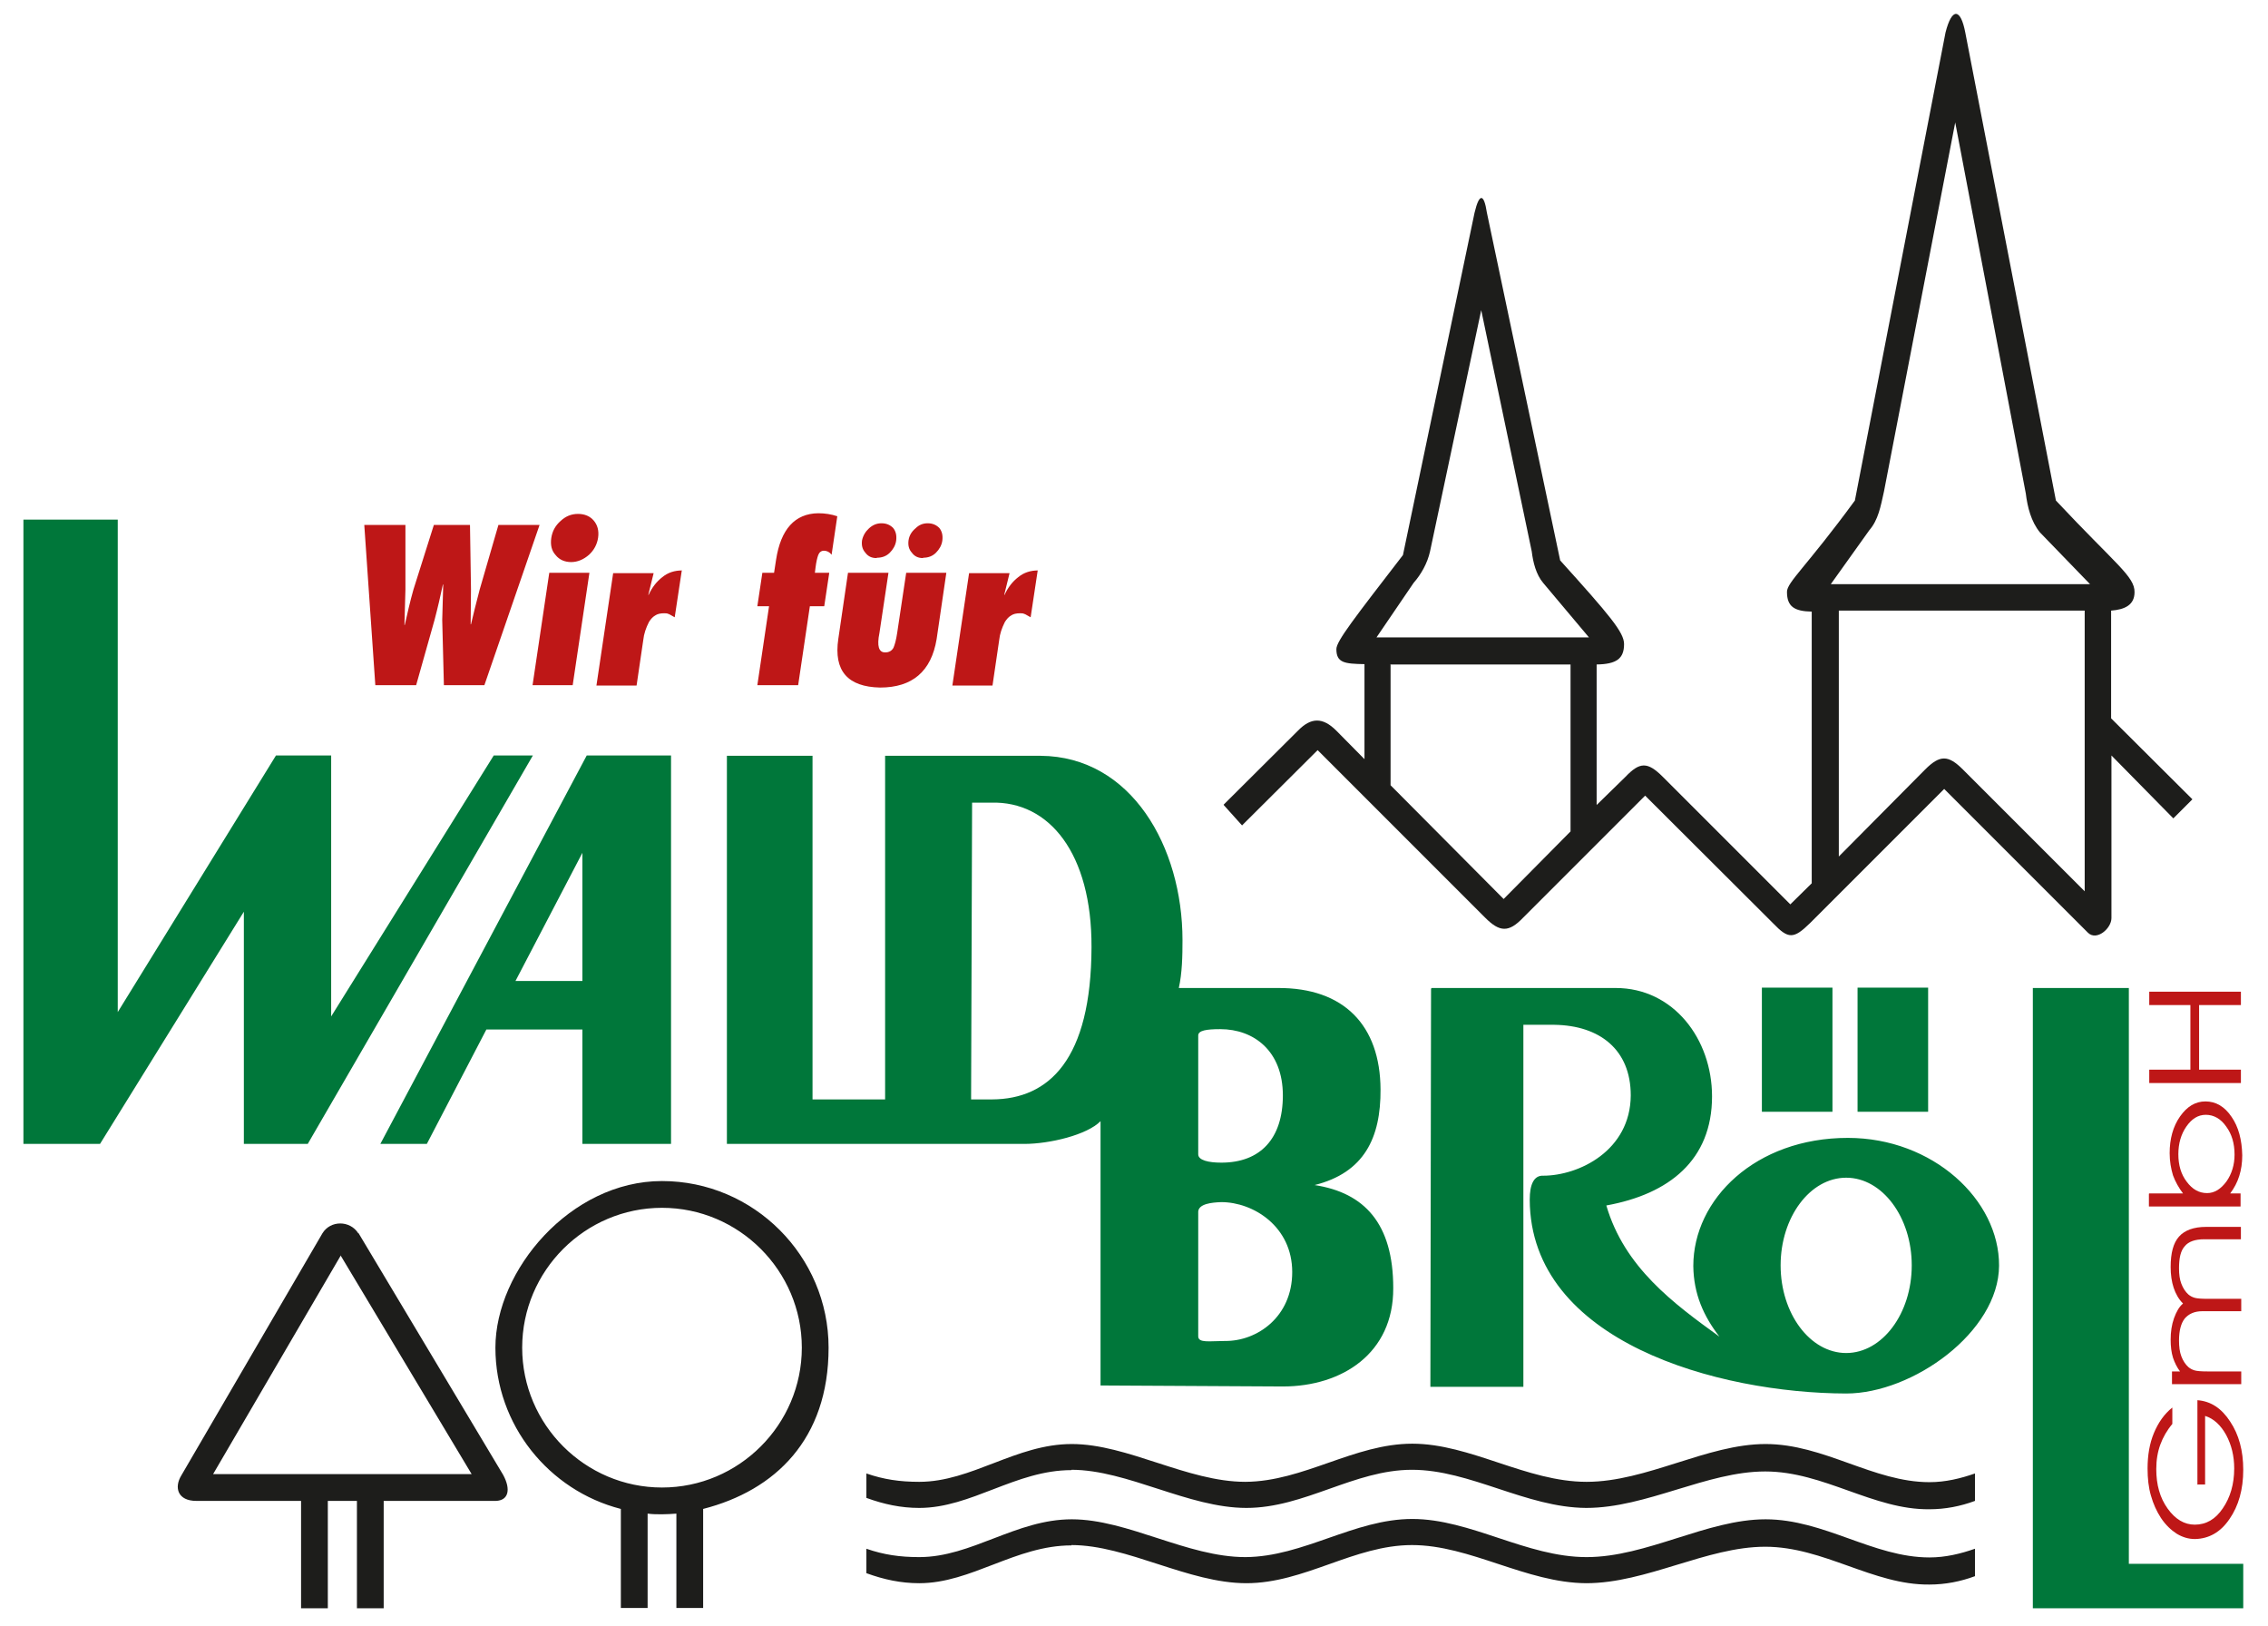
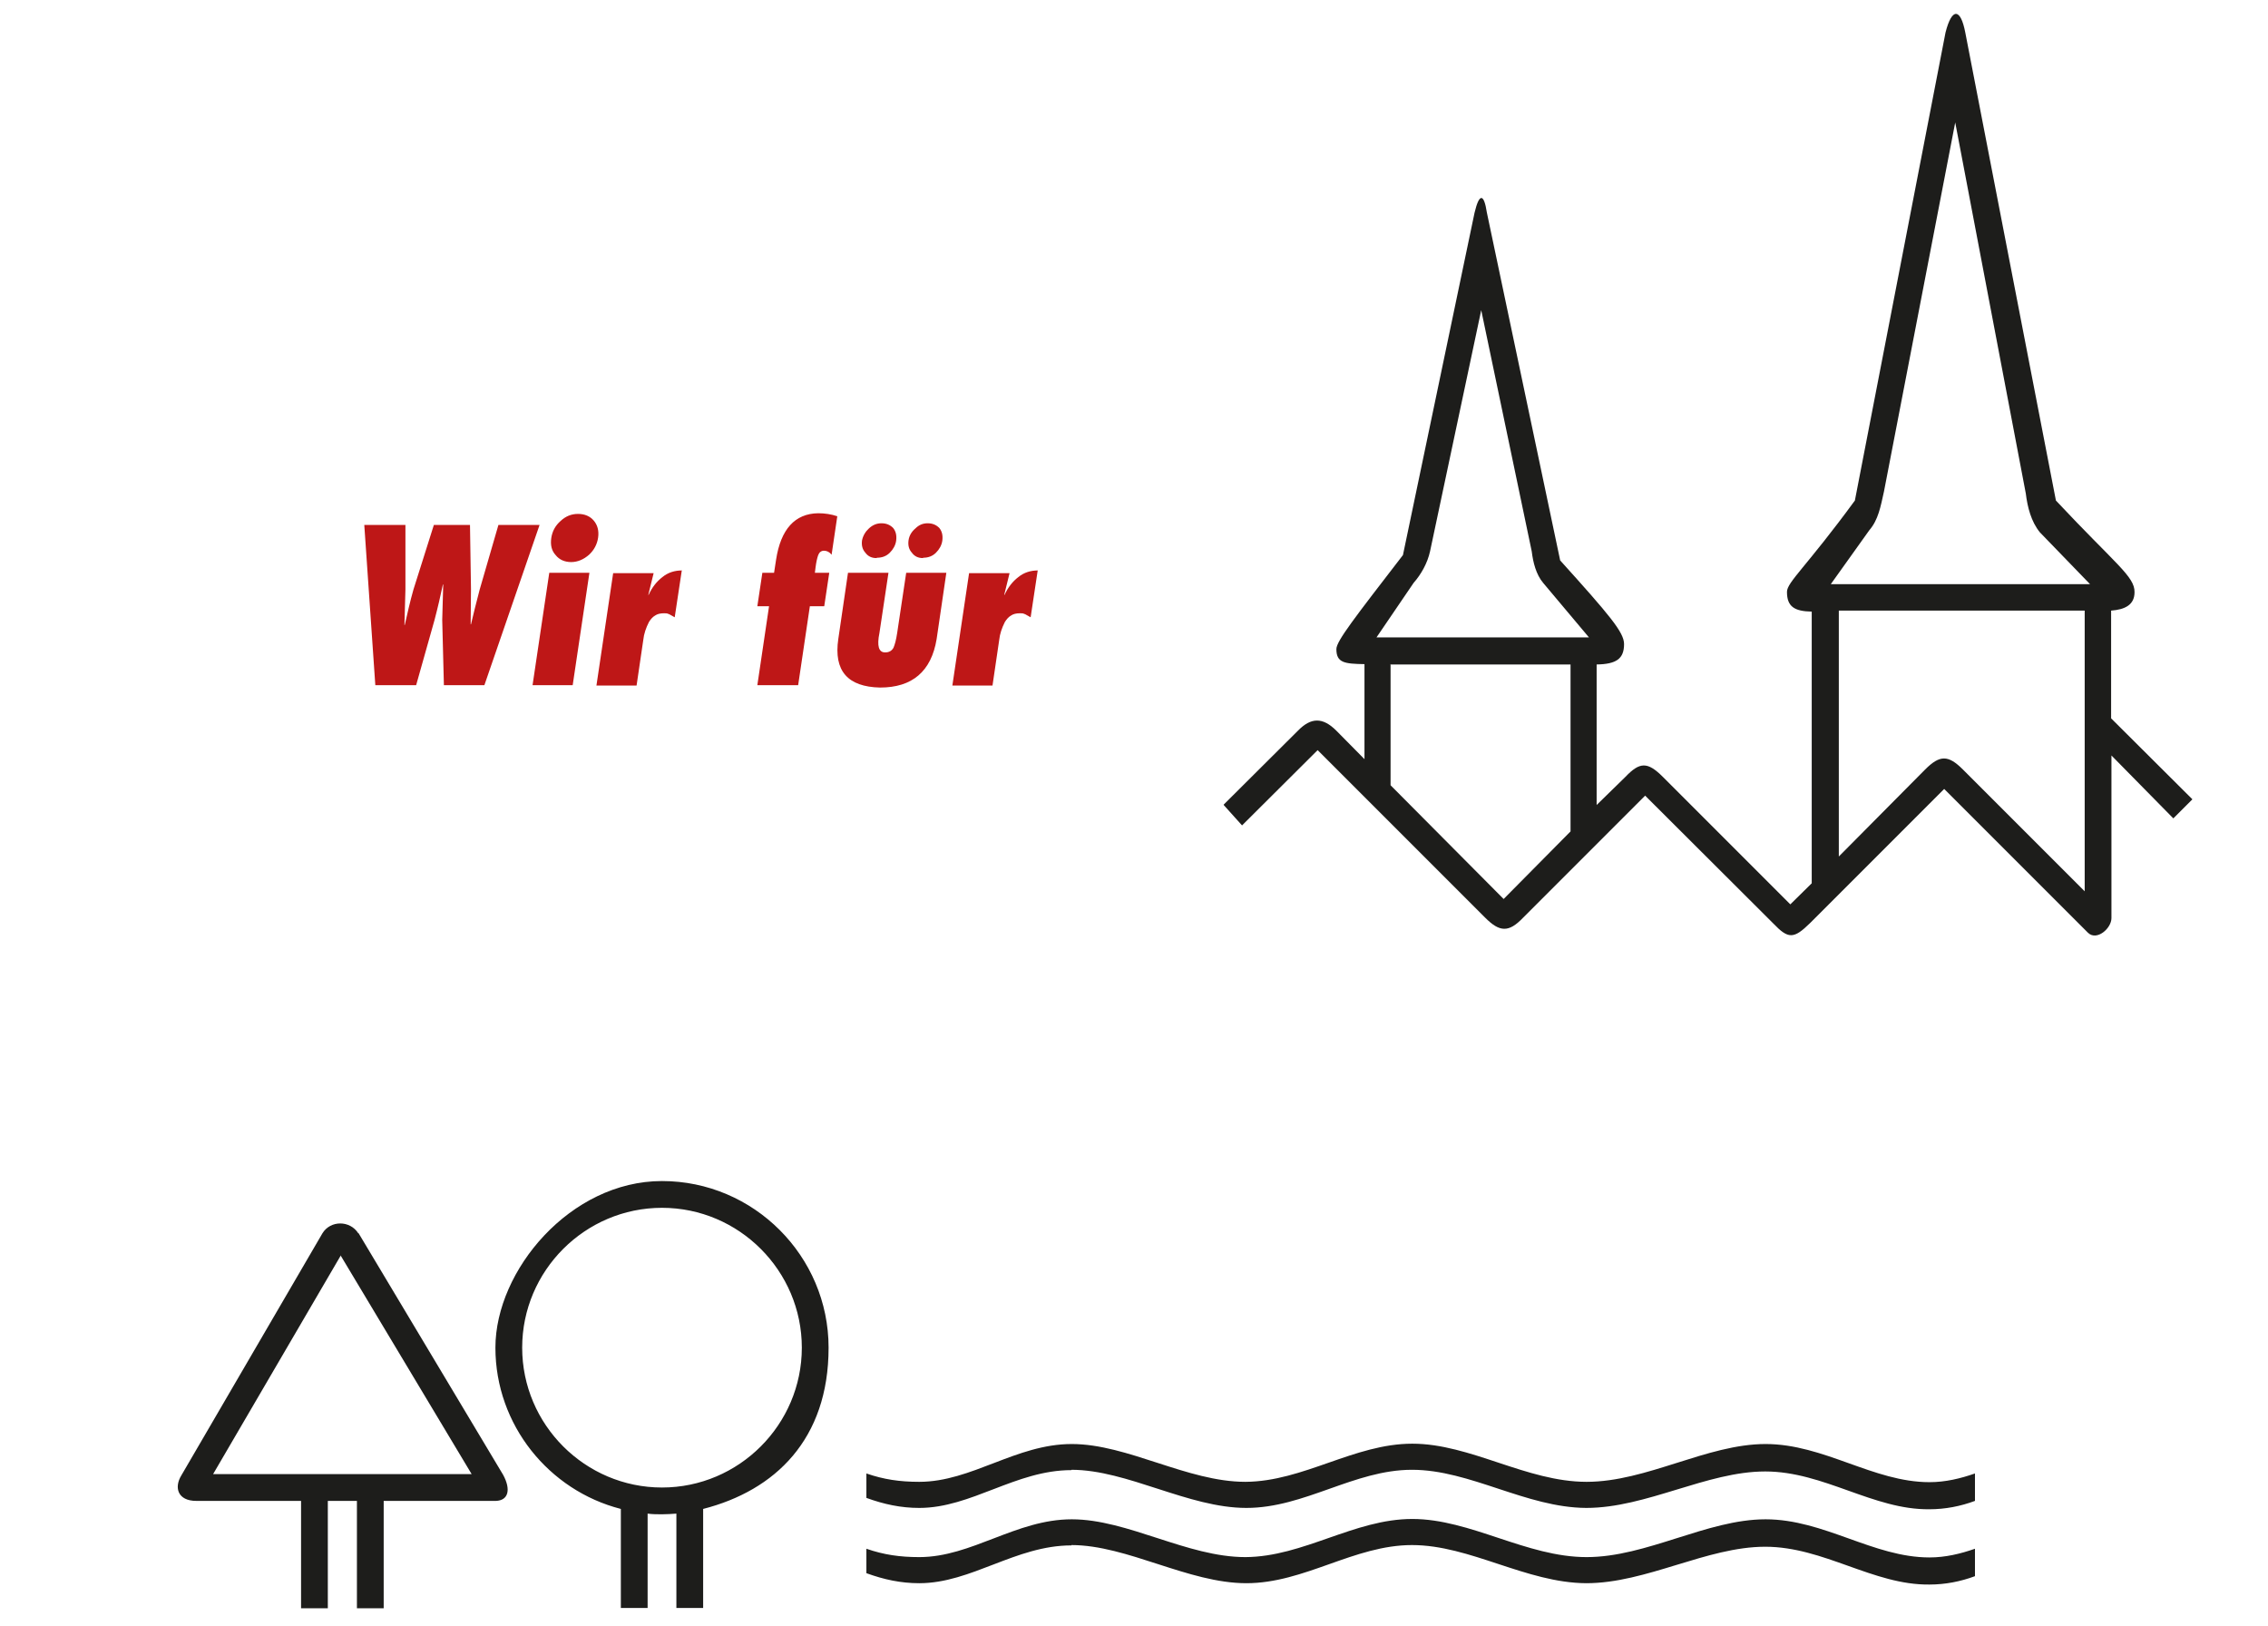
<svg xmlns="http://www.w3.org/2000/svg" id="Ebene_1" version="1.1" viewBox="0 0 678 486">
  <defs>
    <style> .st0 { fill: #be1717; } .st1 { fill: #1d1d1b; } .st1, .st2 { fill-rule: evenodd; } .st2 { fill: #00773a; } </style>
  </defs>
-   <path class="st2" d="M7,155.3h28.2v147.2l47.3-76.7h16.5v78l48.6-78h11.7l-67.3,116.1h-19.1v-69.4l-43,69.4H7v-186.6h0ZM200.6,341.9v-116.1h-25.2l-61.7,116.1h13.9l17.8-34.2h28.7v34.2h26.5ZM174.1,293.2v-38.3l-20,38.3h20ZM217.3,225.8v116.1h88.9c7.6,0,18.8-2.7,22.8-6.8v79l54.5.3c17.7,0,33.1-9.9,33-29.4,0-19.3-8.6-28.5-23.5-30.8,14.8-3.7,19.8-14.1,19.7-28.6-.1-19.1-10.9-30.4-30.7-30.3h-29.6c1-4.5,1.1-9.5,1.1-14.3,0-27.9-15.3-54.9-42.4-55.1h-46.5v102.7h-21.7v-102.7h-25.6ZM290.5,239.9h5.8c17.4-.5,30.1,15.2,30,43.2-.1,33.6-12.7,45.4-29.7,45.5h-6.3s.3-88.7.3-88.7h0ZM358.2,309.5v35.5c0,1.8,3.1,2.5,6.9,2.5,11.7,0,18.4-7.2,18.4-20.1,0-13.3-8.7-19.8-18.7-19.8-4.2,0-6.6.4-6.6,1.9h0ZM358.2,362.1c.2-2.3,4-2.7,6.9-2.8,9.6,0,21.2,7.3,21.2,20.9,0,13.4-10.5,20.7-20.1,20.6-4.5,0-8,.7-8-1.4v-37.4h0ZM428,295.3h55c17.3,0,28.8,15.3,28.8,32.4,0,19-12.8,29.2-31.6,32.6,5.4,18.5,20.1,29.3,33.8,39.2-4.7-6.1-7.7-12.7-7.8-21.1,0-20,18.6-38.3,46.2-38.3,25.4,0,45.3,18.5,45.2,38.2-.1,19.8-25.8,38.2-45.7,38.2-38.2-.1-94.4-15.4-94.6-57.9,0-4.7,1.3-7.3,4-7.2,10.7,0,26.1-7.5,26.2-24,0-13.7-9.3-20.9-22.8-21.1h-9.3v108.2h-27.8l.2-119h0ZM551.9,352c10.8,0,19.6,11.8,19.6,26.2s-8.8,26.2-19.6,26.2-19.6-11.8-19.6-26.2,8.8-26.2,19.6-26.2h0ZM526.7,332.3h21.1v-37.1h-21.1v37.1h0ZM555.3,332.3h21.1v-37.1h-21.1v37.1h0ZM607.7,295.3v185.4h62.9v-13.3h-34.2v-172.1h-28.6Z" />
  <path class="st1" d="M365.8,240.5l22.2-22.1c3.9-4,7.4-4.1,11.5,0l8.4,8.5v-28.4c-6-.1-8.4-.4-8.4-4.5,0-2.4,5.5-9.4,19.9-28.1l21.4-102.3c1.4-5.9,2.8-5.9,3.7,0l21.9,103.9c14.8,16.4,19.1,21.5,19.1,25,0,4.4-2.3,6-8.2,6.1v42c0,0,8.6-8.4,8.6-8.4,4.3-4.5,6.6-4.6,11.2,0l38.1,38.1,6.4-6.3v-81.2c-5.2-.1-7.4-1.5-7.4-5.9,0-2.9,5.8-7.5,20.3-27.3l27.1-139.9c1.9-7.5,4.5-7.3,5.9,0l27.1,139.9c17.8,19,23.6,22.7,23.5,27.4,0,3.8-2.9,5.2-7,5.5v32.2s24.3,24.2,24.3,24.2l-5.7,5.7-18.5-18.8v48.6c0,3.1-4.4,6.9-7,4.4l-43-43-40.1,40.1c-4.9,4.8-6.5,4.8-11,.1l-38.3-38.2-36.5,36.5c-4.3,4.5-7,4.3-11.3,0l-50.1-50.1-22.6,22.5-5.4-6h0ZM549.7,182.5v73.5c0,0,25.8-26,25.8-26,4.4-4.4,6.9-4.4,11.3,0l36.4,36.4v-83.9s-73.5,0-73.5,0h0ZM415.7,198.5v36.2l33.8,34,20-20.2v-49.9h-53.9ZM411.5,190.5l11.1-16.3c2.2-2.5,4.1-5.8,4.9-9.4l15.3-72.1,15.1,72.1c.4,3.3,1.3,6.9,3.4,9.4l13.7,16.3h-63.5ZM547.3,174.6l11.5-16.1c2.7-3.1,3.4-7.1,4.4-11.6l21.3-110.3,21.1,110.9c.5,4.1,1.6,8.4,4.2,11.6l15,15.5h-77.6ZM320.3,439.3c16.7,0,34.9,11.4,52.3,11.4s32.2-11.4,49.5-11.4c17.4,0,34.1,11.3,52.1,11.4,18,0,36-10.9,53.5-10.9,17.5,0,32.3,11.5,49.1,11.3,4.7,0,9.3-.9,13.6-2.5v-8.2c-4.3,1.5-8.8,2.6-13.6,2.6-16.8,0-31.5-11.4-49-11.4s-35.5,11.3-53.5,11.3c-18,0-34.7-11.4-52.1-11.4s-32.5,11.3-49.9,11.4c-17.4,0-35.2-11.3-51.9-11.3-16.7,0-29.9,11.3-45.6,11.3-5.8,0-10.6-.7-15.8-2.5v7.3c5.2,1.9,10.3,3,15.8,3,15.6,0,28.8-11.3,45.5-11.3h0ZM320.3,461.8c16.7,0,34.9,11.4,52.3,11.4s32.2-11.4,49.5-11.4c17.4,0,34.1,11.3,52.1,11.4,18,0,36-10.9,53.5-10.9s32.3,11.5,49.1,11.3c4.7,0,9.3-.9,13.6-2.5v-8.2c-4.3,1.5-8.8,2.6-13.6,2.6-16.8,0-31.5-11.4-49-11.4-17.5,0-35.5,11.3-53.5,11.3-18,0-34.7-11.4-52.1-11.4s-32.5,11.3-49.9,11.4c-17.4,0-35.2-11.3-51.9-11.3-16.7,0-29.9,11.3-45.6,11.3-5.8,0-10.6-.7-15.8-2.5v7.3c5.2,1.9,10.3,3,15.8,3,15.6,0,28.8-11.3,45.5-11.3h0ZM197.9,361c23,0,41.8,18.8,41.8,41.8s-18.8,41.8-41.8,41.8-41.8-18.8-41.8-41.8,18.8-41.8,41.8-41.8h0ZM197.9,353c27.4,0,49.8,22.4,49.8,49.8s-16,42.7-37.5,48.2v29.6h-8v-28.2c-1.4.1-2.9.2-4.3.2s-2.9,0-4.3-.2v28.2h-8v-29.6c-21.5-5.5-37.5-25.1-37.5-48.2s22.4-49.8,49.8-49.8h0ZM107.2,368.6l43.2,72.2c2.4,4.4,1.6,7.7-2.2,7.8h-33.5v32.1h-8v-32.1h-8.7v32.1h-8v-32.1h-31.3c-5.6,0-6.7-4-4.5-7.6l42.2-72.4c2.4-3.9,8.2-3.9,10.7,0h0ZM101.8,375.2l39.2,65.4H63.7l38.2-65.4h0Z" />
  <path class="st0" d="M144.8,204.8l16.5-47.9h-12.3l-5.6,19.3c-1,3.9-1.9,7.3-2.6,10.4h-.1c0-3.5.1-7,.1-10.4l-.3-19.3h-10.8l-6.1,19.3c-1,3.5-1.8,7.1-2.6,10.6h-.1c.1-3.6.2-7.1.3-10.6v-19.3c0,0-12.3,0-12.3,0l3.3,47.9h12.2l5.5-19.5c1-3.8,1.8-7.3,2.5-10.6h.1c-.1,3.2-.2,6.8-.3,10.6l.5,19.5h12.1ZM171.2,204.8l5-33.6h-12l-5,33.6h12ZM170.7,168c2,0,3.8-.8,5.4-2.2,1.5-1.4,2.4-3.1,2.7-5.1.3-2.1-.2-3.8-1.3-5.1-1.1-1.3-2.7-2-4.7-2-2,0-3.7.7-5.2,2.1-1.6,1.4-2.5,3.1-2.8,5.1-.3,2.1.1,3.8,1.3,5.1,1.1,1.4,2.7,2.1,4.7,2.1h0ZM203.9,170.5c-2.2,0-4.2.6-5.9,2-1.7,1.3-3.1,3.1-4.1,5.3h-.1c0-.1,1.6-6.5,1.6-6.5h-12.1l-5,33.6h12l2-13.6c.2-1.9.8-3.6,1.7-5.4.5-.8,1.1-1.5,1.8-1.9.7-.5,1.6-.7,2.7-.7s1,.1,1.6.3c.5.3,1.1.6,1.6.9l2.1-13.9h0ZM238.6,204.8l3.5-23.6h4.3l1.5-10h-4.3l.2-1.6c.2-1.6.5-2.9.8-3.7.3-.8.9-1.3,1.7-1.3.9,0,1.7.4,2.3,1.2l1.7-11.5c-1.8-.6-3.7-.9-5.7-.9-7,.1-11.2,4.8-12.6,13.9l-.6,3.9h-3.5l-1.5,10h3.5l-3.5,23.6h12ZM253.5,171.2l-2.9,19.8c-1.4,9.5,2.8,14.3,12.5,14.5,9.6,0,15.3-4.8,16.9-14.5l2.9-19.8h-12l-2.7,18c-.3,2-.7,3.5-1.1,4.4-.5.9-1.3,1.4-2.5,1.4-1.9,0-2.5-1.9-1.7-5.8l2.7-18h-12ZM262.2,166.7c1.5,0,2.8-.5,3.8-1.5,1-1,1.7-2.2,1.9-3.6.2-1.6-.1-2.8-.9-3.8-.9-.9-2-1.4-3.5-1.4-1.4,0-2.6.5-3.7,1.5-1.1,1-1.8,2.2-2.1,3.6-.2,1.5.1,2.7,1,3.7.8,1.1,1.9,1.6,3.3,1.6h0ZM276,166.7c1.5,0,2.8-.5,3.8-1.5,1-1,1.7-2.2,1.9-3.6.2-1.6-.1-2.8-.9-3.8-.9-.9-2-1.4-3.5-1.4-1.4,0-2.6.5-3.6,1.5-1.2,1-1.9,2.2-2.1,3.6-.2,1.5.1,2.7,1,3.7.8,1.1,1.9,1.6,3.3,1.6h0ZM310.3,170.5c-2.2,0-4.2.6-5.9,2-1.7,1.3-3.1,3.1-4.1,5.3h-.1c0-.1,1.6-6.5,1.6-6.5h-12.1l-5,33.6h12l2-13.6c.2-1.9.8-3.6,1.7-5.4.5-.8,1.1-1.5,1.8-1.9.7-.5,1.6-.7,2.7-.7s1,.1,1.6.3c.5.3,1.1.6,1.6.9l2.1-13.9h0Z" />
-   <path class="st0" d="M656.9,443.8v-25.3c4,.3,7.2,2.4,9.8,6.4,2.6,3.9,3.9,8.7,3.9,14.4,0,5.9-1.4,10.8-4.1,14.7-2.7,4-6.2,5.9-10.3,6-1.9,0-3.7-.5-5.5-1.6-1.7-1.1-3.3-2.6-4.7-4.7-1.3-2-2.3-4.2-3-6.7-.7-2.4-1-5.1-1-8.1,0-3.9.6-7.5,1.9-10.6,1.3-3.1,3.1-5.7,5.5-7.6v4.9c-1.6,1.9-2.8,4-3.6,6.2-.8,2.2-1.2,4.6-1.2,7.3,0,4.7,1.1,8.6,3.4,11.8,2.3,3.2,5,4.8,8.1,4.8,3.4,0,6.2-1.6,8.4-4.9,2.2-3.2,3.4-7.2,3.4-11.9,0-3.7-.8-7-2.4-10-1.6-2.9-3.7-4.9-6.3-5.7v20.5s-2.4,0-2.4,0h0ZM652.5,389.5c-1.2-1.2-2.1-2.8-2.7-4.6-.6-1.8-.9-3.9-.9-6.2,0-4.2.8-7.2,2.5-9.1,1.7-1.9,4.4-2.9,8.1-2.9h10.4s0,3.7,0,3.7h-11c-2.7,0-4.7.7-5.8,2.1-1.2,1.3-1.7,3.5-1.7,6.6,0,1.8.2,3.3.7,4.6.5,1.3,1.2,2.4,2.1,3.2.6.5,1.2.8,1.9,1,.7.2,2,.3,3.8.3h10.1s0,3.7,0,3.7h-11.6c-2.4,0-4.1.8-5.3,2.2-1.1,1.4-1.7,3.6-1.7,6.6,0,1.8.2,3.4.7,4.7.5,1.3,1.2,2.4,2.1,3.2.6.5,1.2.8,1.9,1,.7.2,2,.3,3.8.3h10.1s0,3.8,0,3.8h-20.7c0,0,0-3.8,0-3.8h2.4c-.9-1.2-1.6-2.6-2.1-4.1-.5-1.6-.7-3.4-.7-5.4,0-2.3.3-4.4,1-6.4.7-1.9,1.5-3.4,2.7-4.4h0ZM642.5,356.7h8.6s1.5,0,1.5,0c-1.3-1.7-2.3-3.5-3-5.4-.6-2-1-4.2-1-6.6,0-4.3,1-8,3.1-11,2.1-3,4.6-4.5,7.6-4.5,3.1,0,5.7,1.5,7.8,4.6,2.1,3,3.1,6.9,3.2,11.5,0,2.3-.3,4.3-.9,6.2-.6,1.9-1.5,3.6-2.7,5.2h3.1s0,3.9,0,3.9h-27.4c0,0,0-3.8,0-3.8h0ZM659.8,356.6c2.2,0,4.1-1.2,5.8-3.5,1.6-2.3,2.4-5,2.4-8,0-3.3-.8-6.1-2.5-8.4-1.6-2.3-3.7-3.5-6.1-3.5-2.3,0-4.2,1.2-5.8,3.5-1.6,2.3-2.4,5.1-2.4,8.3,0,3.2.8,6,2.5,8.2,1.7,2.3,3.7,3.4,6.1,3.4h0ZM669.9,319.7v4s-27.4,0-27.4,0v-4s12.3,0,12.3,0v-19.3s-12.3,0-12.3,0v-4s27.4,0,27.4,0v4s-12.5,0-12.5,0v19.3s12.5,0,12.5,0h0Z" />
</svg>